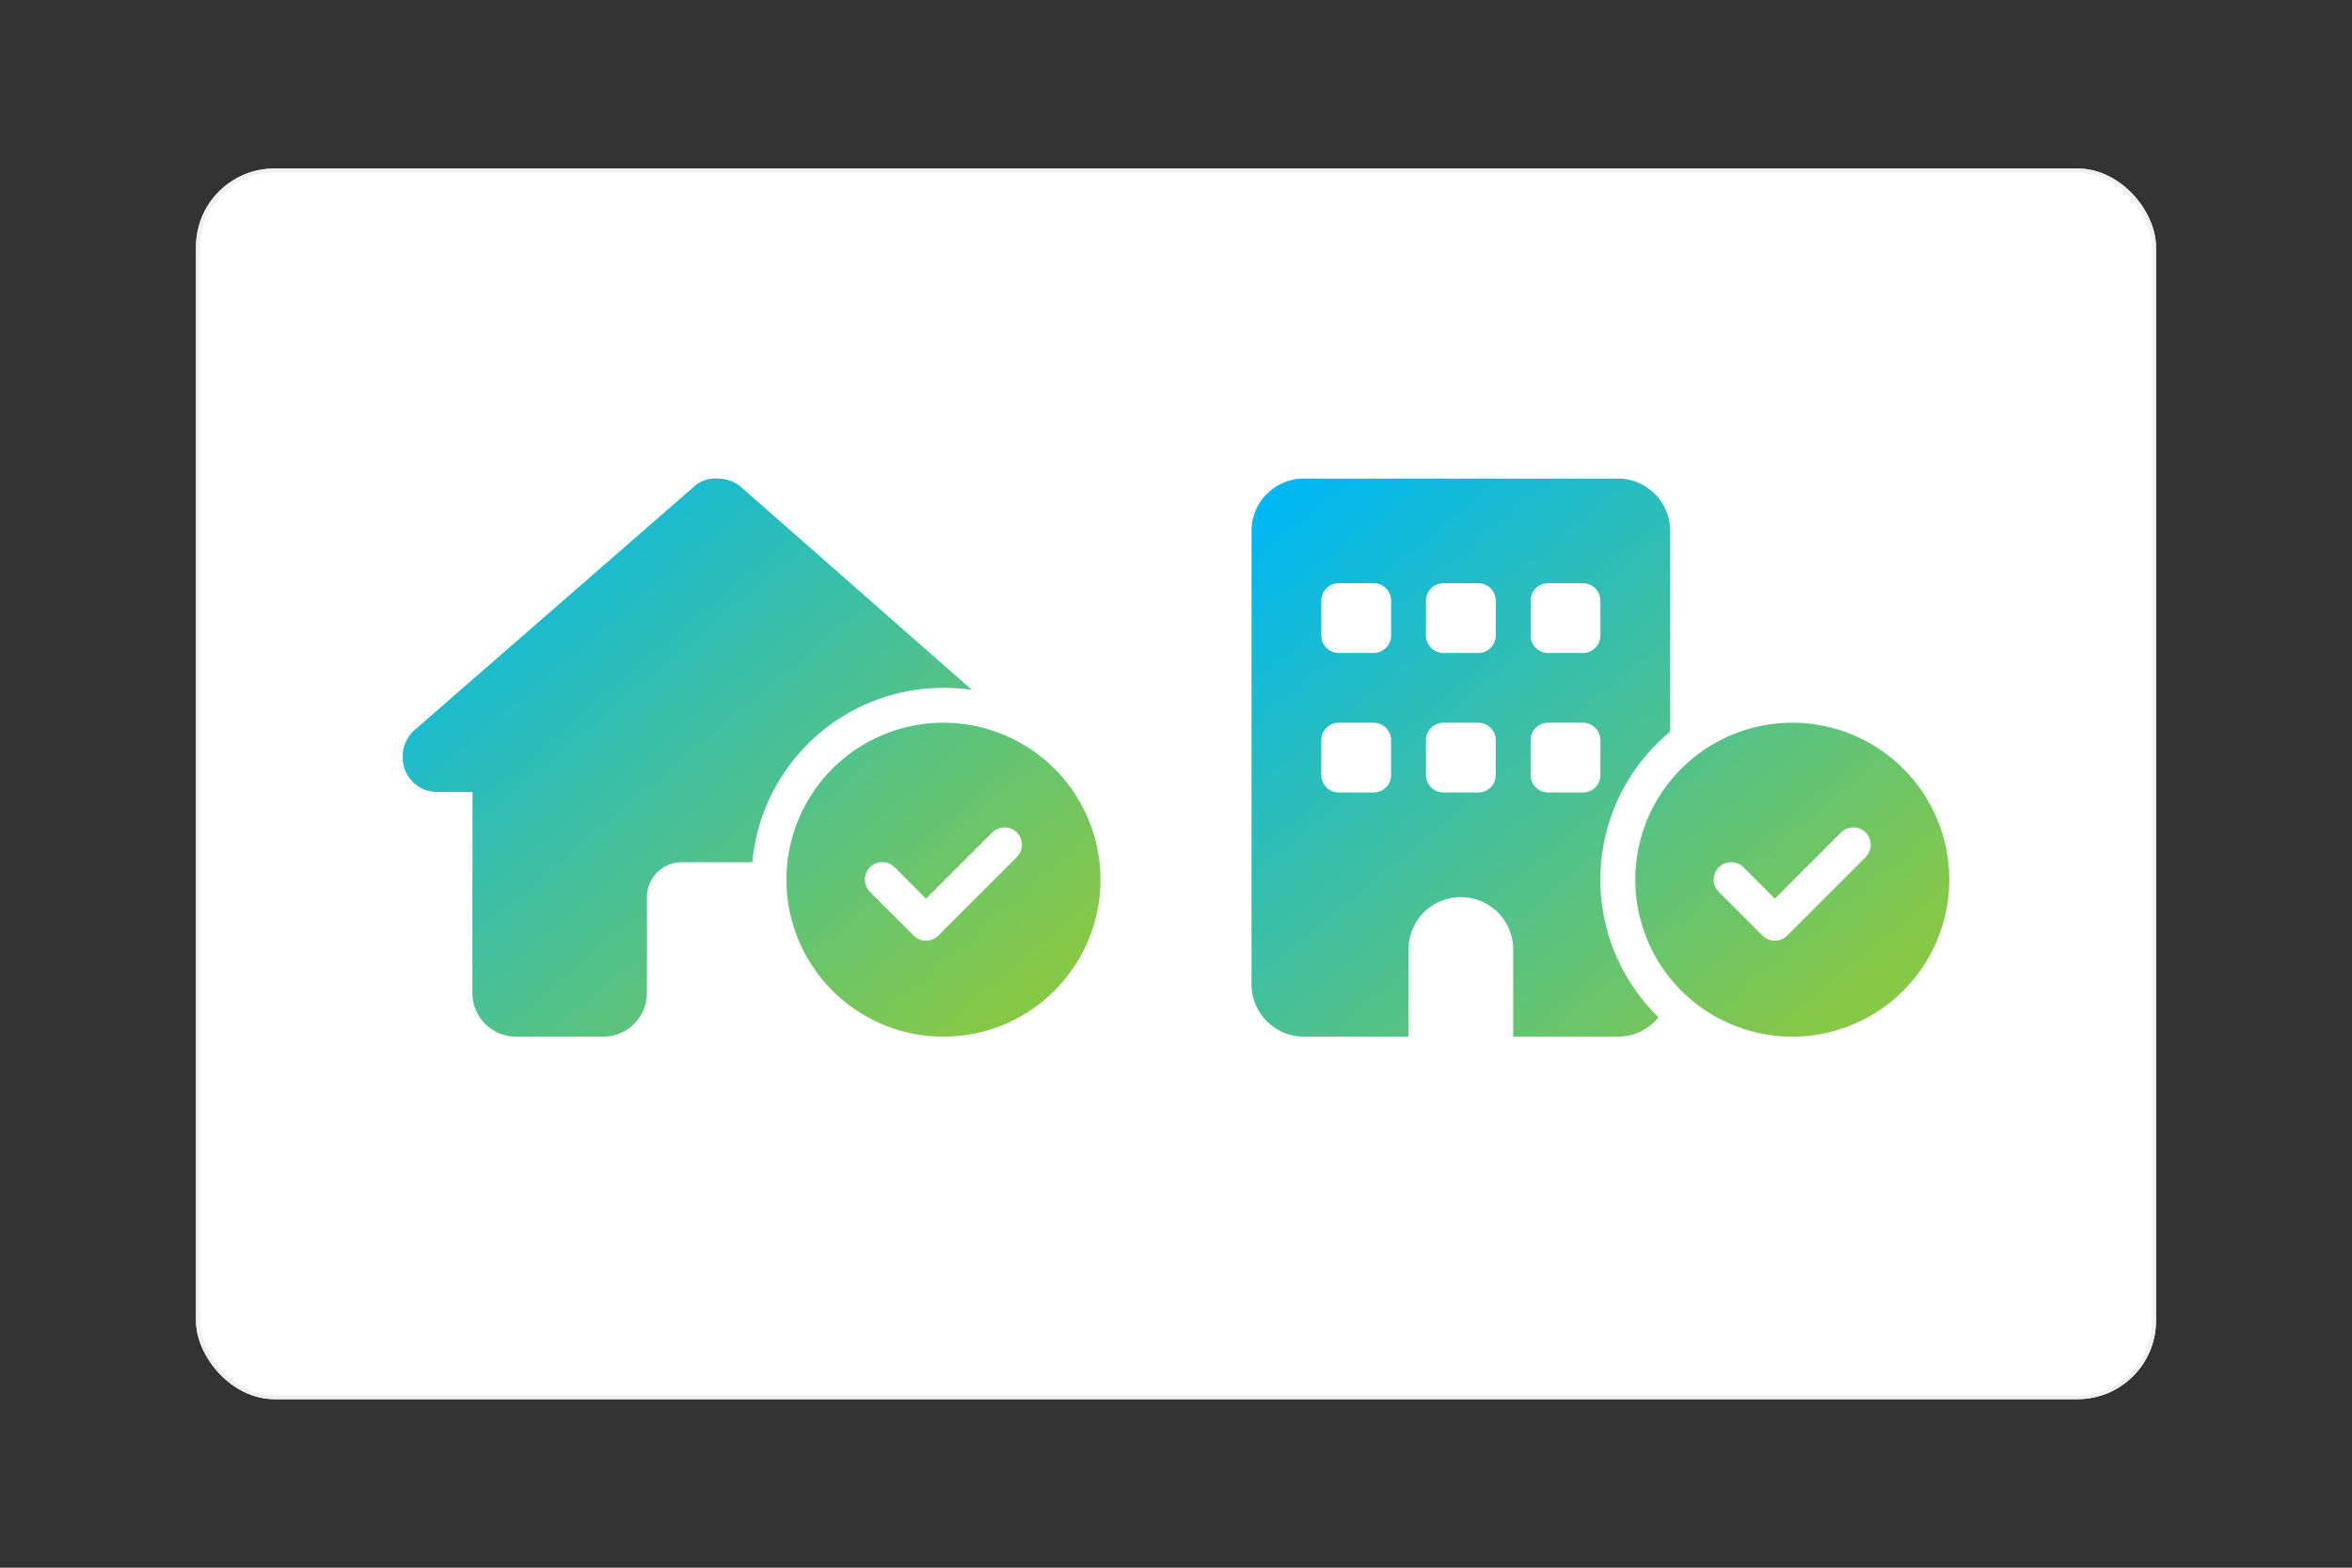
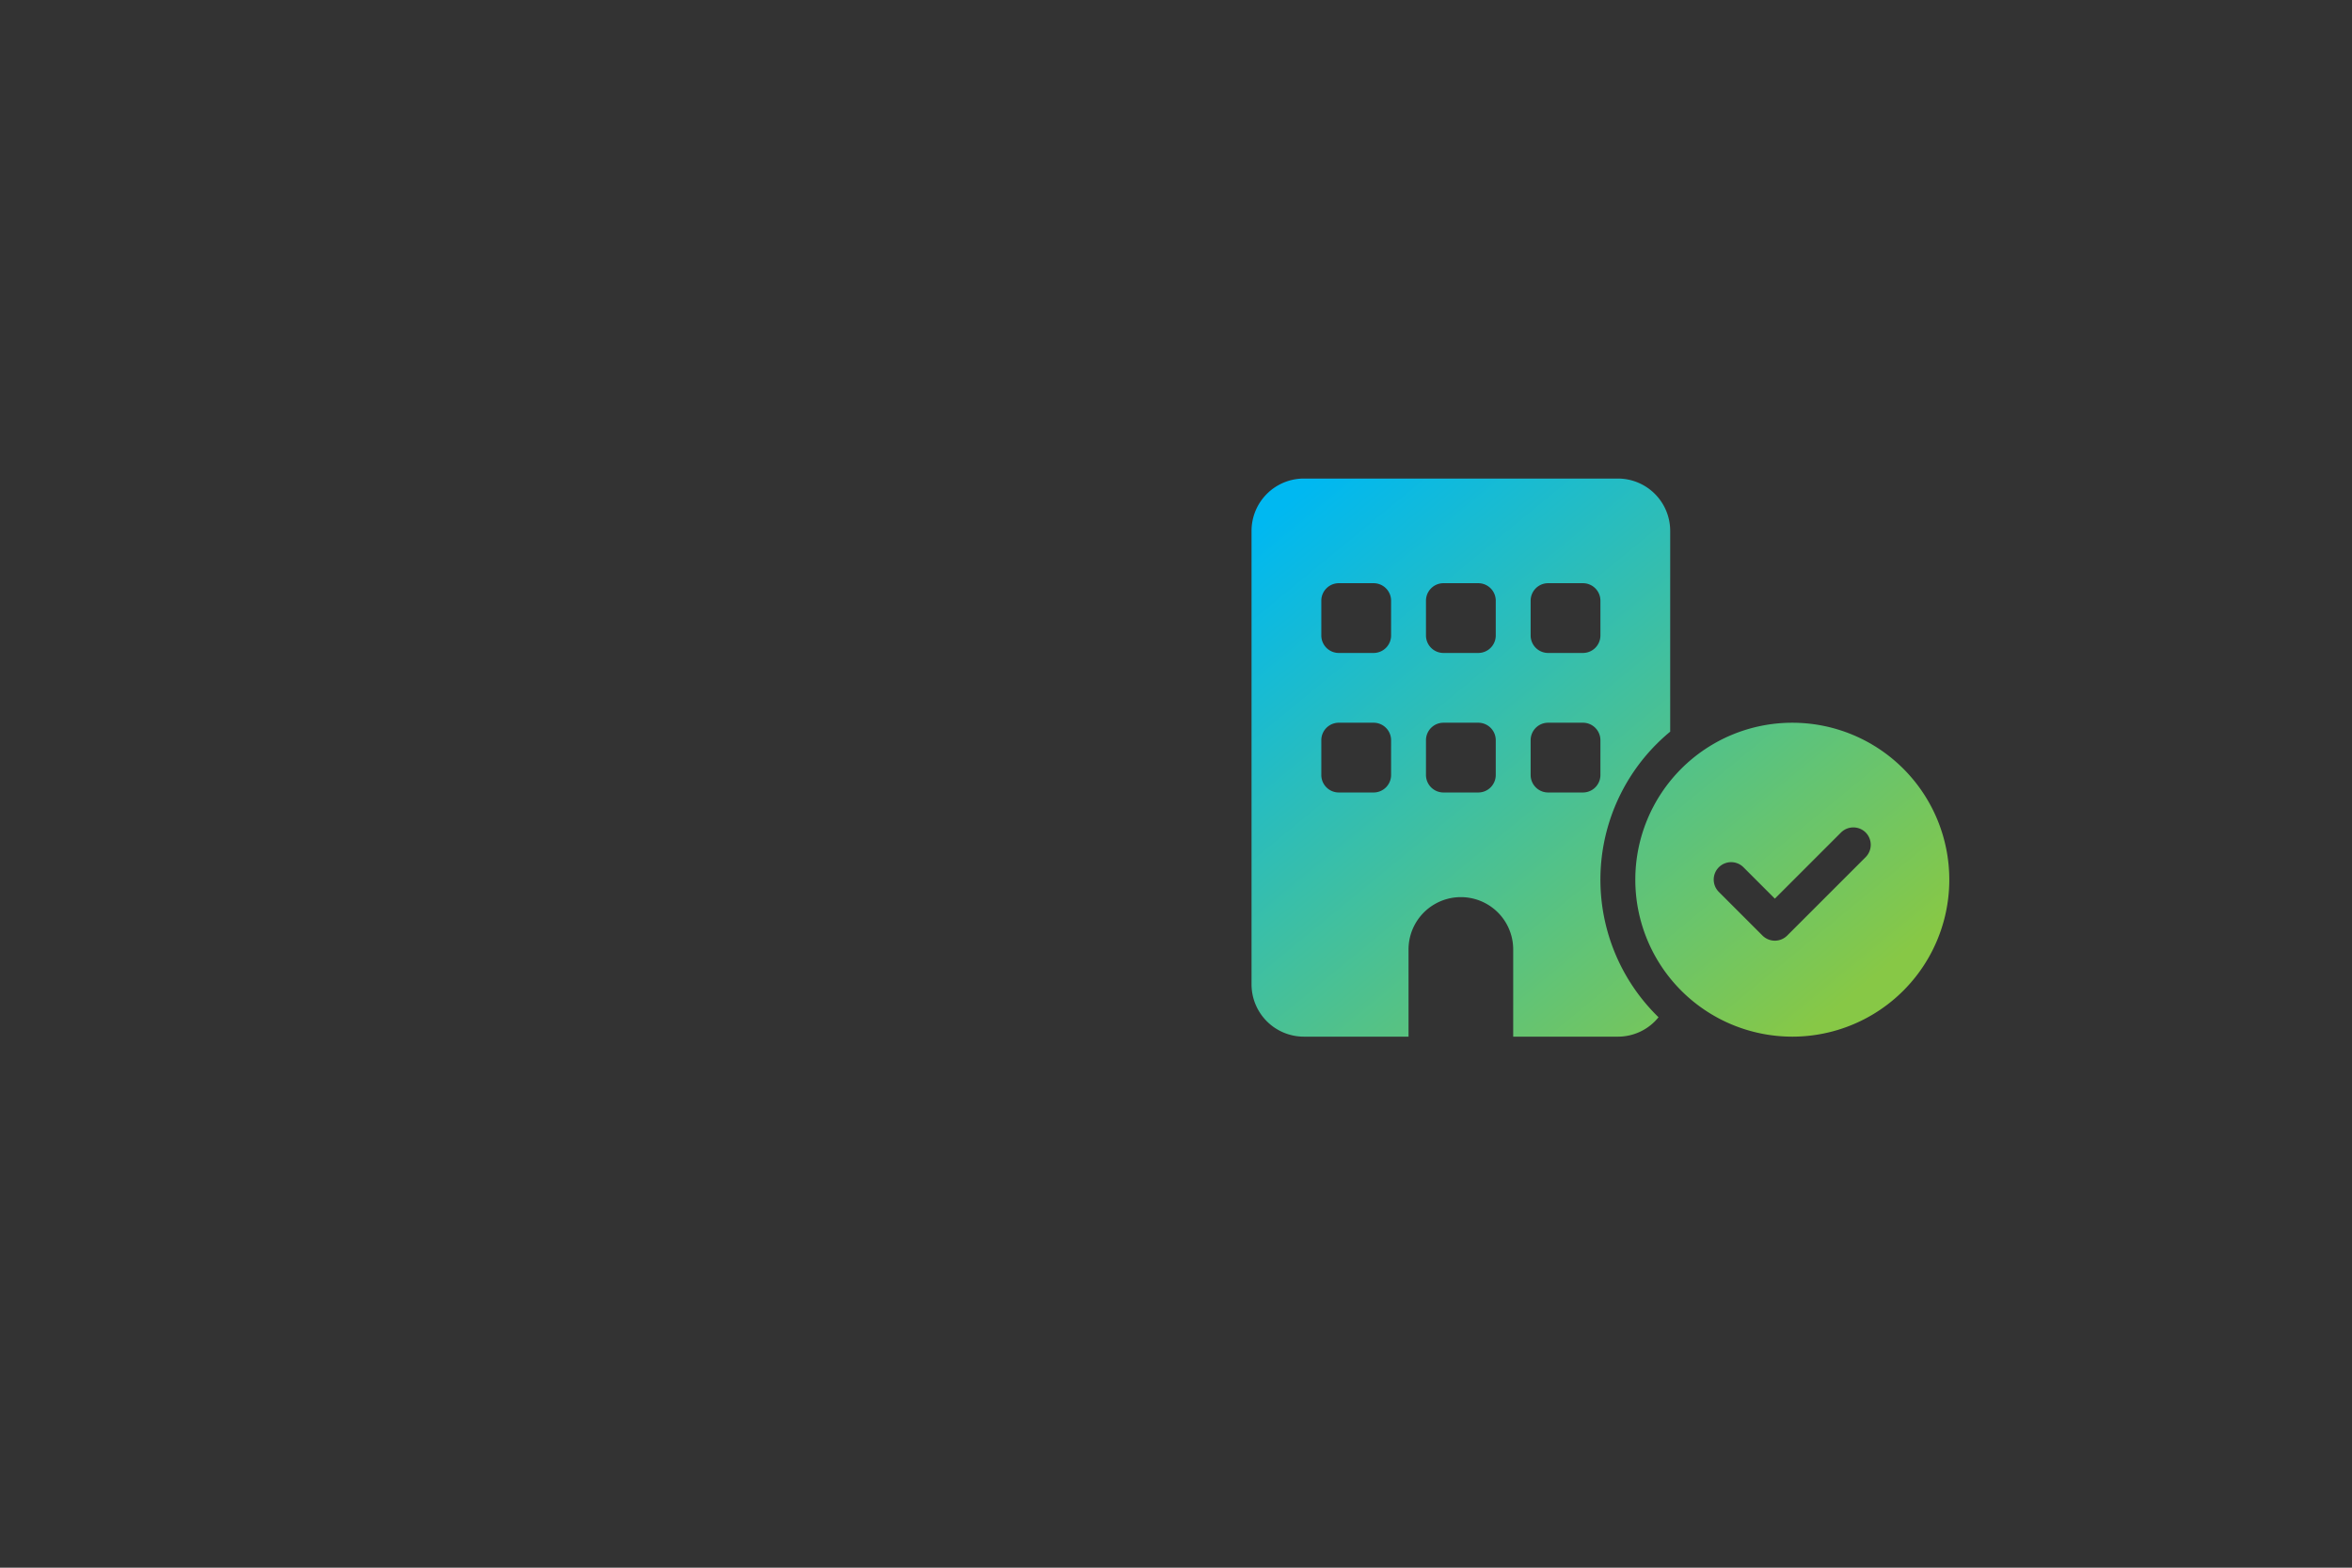
<svg xmlns="http://www.w3.org/2000/svg" width="600" height="400" viewBox="0 0 600 400">
  <rect x="0" y="0" width="600" height="400" fill="#333333" stroke="none" />
  <defs>
    <linearGradient id="linear-gradient" y1="0.099" x2="0.854" y2="0.931" gradientUnits="objectBoundingBox">
      <stop offset="0" stop-color="#00b8f1" />
      <stop offset="1" stop-color="#87c846" />
    </linearGradient>
  </defs>
  <g id="Hausanschluss-Kachel-600x400" transform="translate(-242.199 -1035.162)">
    <g id="DCC-SWDU-Logokachel-weiss" transform="translate(242.199 1035.162)">
-       <rect id="Rechteck_643" data-name="Rechteck 643" width="600" height="400" rx="20" fill="none" />
      <g id="Rechteck_620" data-name="Rechteck 620" transform="translate(50 43)" fill="#fff" stroke="#f0f0f0" stroke-width="1">
-         <rect width="500" height="314" rx="20" stroke="none" />
-         <rect x="0.5" y="0.5" width="499" height="313" rx="19.5" fill="none" />
-       </g>
+         </g>
    </g>
    <g id="Icon-Immobilienanschluss-GEBAG" transform="translate(-536.068 -2853.733)">
      <g id="Gruppe_3366" data-name="Gruppe 3366" transform="translate(881 4011)">
        <g id="Gruppe_3365" data-name="Gruppe 3365">
          <path id="Icon_fa-solid-building-circle-check" data-name="Icon fa-solid-building-circle-check" d="M13.35,0A13.353,13.353,0,0,0,0,13.35v115.7A13.353,13.353,0,0,0,13.35,142.4h26.7v-22.25a13.35,13.35,0,1,1,26.7,0V142.4h26.7a13.268,13.268,0,0,0,10.374-4.951A48.967,48.967,0,0,1,106.8,64.58V13.35A13.353,13.353,0,0,0,93.449,0ZM17.8,66.749a4.463,4.463,0,0,1,4.45-4.45h8.9a4.463,4.463,0,0,1,4.45,4.45v8.9a4.463,4.463,0,0,1-4.45,4.45h-8.9a4.463,4.463,0,0,1-4.45-4.45Zm31.15-4.45h8.9a4.463,4.463,0,0,1,4.45,4.45v8.9a4.463,4.463,0,0,1-4.45,4.45h-8.9a4.463,4.463,0,0,1-4.45-4.45v-8.9A4.463,4.463,0,0,1,48.949,62.3Zm22.25,4.45a4.463,4.463,0,0,1,4.45-4.45h8.9A4.463,4.463,0,0,1,89,66.749v8.9a4.463,4.463,0,0,1-4.45,4.45h-8.9a4.463,4.463,0,0,1-4.45-4.45ZM22.25,26.7h8.9a4.463,4.463,0,0,1,4.45,4.45v8.9a4.463,4.463,0,0,1-4.45,4.45h-8.9a4.463,4.463,0,0,1-4.45-4.45v-8.9A4.463,4.463,0,0,1,22.25,26.7ZM44.5,31.15a4.463,4.463,0,0,1,4.45-4.45h8.9a4.463,4.463,0,0,1,4.45,4.45v8.9a4.463,4.463,0,0,1-4.45,4.45h-8.9a4.463,4.463,0,0,1-4.45-4.45ZM75.649,26.7h8.9A4.463,4.463,0,0,1,89,31.15v8.9a4.463,4.463,0,0,1-4.45,4.45h-8.9a4.463,4.463,0,0,1-4.45-4.45v-8.9A4.463,4.463,0,0,1,75.649,26.7ZM178,102.348A40.049,40.049,0,1,0,137.948,142.4,40.049,40.049,0,0,0,178,102.348ZM156.665,90.306a4.465,4.465,0,0,1,0,6.286l-20.025,20.025a4.465,4.465,0,0,1-6.286,0L119.23,105.491a4.445,4.445,0,1,1,6.286-6.286l7.982,7.982L150.38,90.306A4.465,4.465,0,0,1,156.665,90.306Z" transform="translate(216.537)" fill="url(#linear-gradient)" />
-           <path id="Icon_fa-solid-house-circle-check" data-name="Icon fa-solid-house-circle-check" d="M89.193,97.9a48.965,48.965,0,0,1,48.755-44.5,51.849,51.849,0,0,1,7.259.528L86.078,1.947A9.238,9.238,0,0,0,80.238,0a8.024,8.024,0,0,0-6.119,2.225L2.781,64.385A9.039,9.039,0,0,0,0,71.06a8.809,8.809,0,0,0,8.9,8.928h8.9V99.372a7.032,7.032,0,0,0-.028.779v31.122A11.122,11.122,0,0,0,28.9,142.4h4.45c.334,0,.667-.028,1-.056.417.028.834.056,1.252.056H51.174A11.122,11.122,0,0,0,62.3,131.273V106.8a8.89,8.89,0,0,1,8.9-8.9Zm88.8,4.45A40.049,40.049,0,1,0,137.948,142.4,40.049,40.049,0,0,0,178,102.348ZM156.665,90.306a4.465,4.465,0,0,1,0,6.286l-20.025,20.025a4.465,4.465,0,0,1-6.286,0L119.23,105.491a4.445,4.445,0,1,1,6.286-6.286l7.982,7.982L150.38,90.306A4.465,4.465,0,0,1,156.665,90.306Z" fill="url(#linear-gradient)" />
        </g>
      </g>
    </g>
  </g>
</svg>